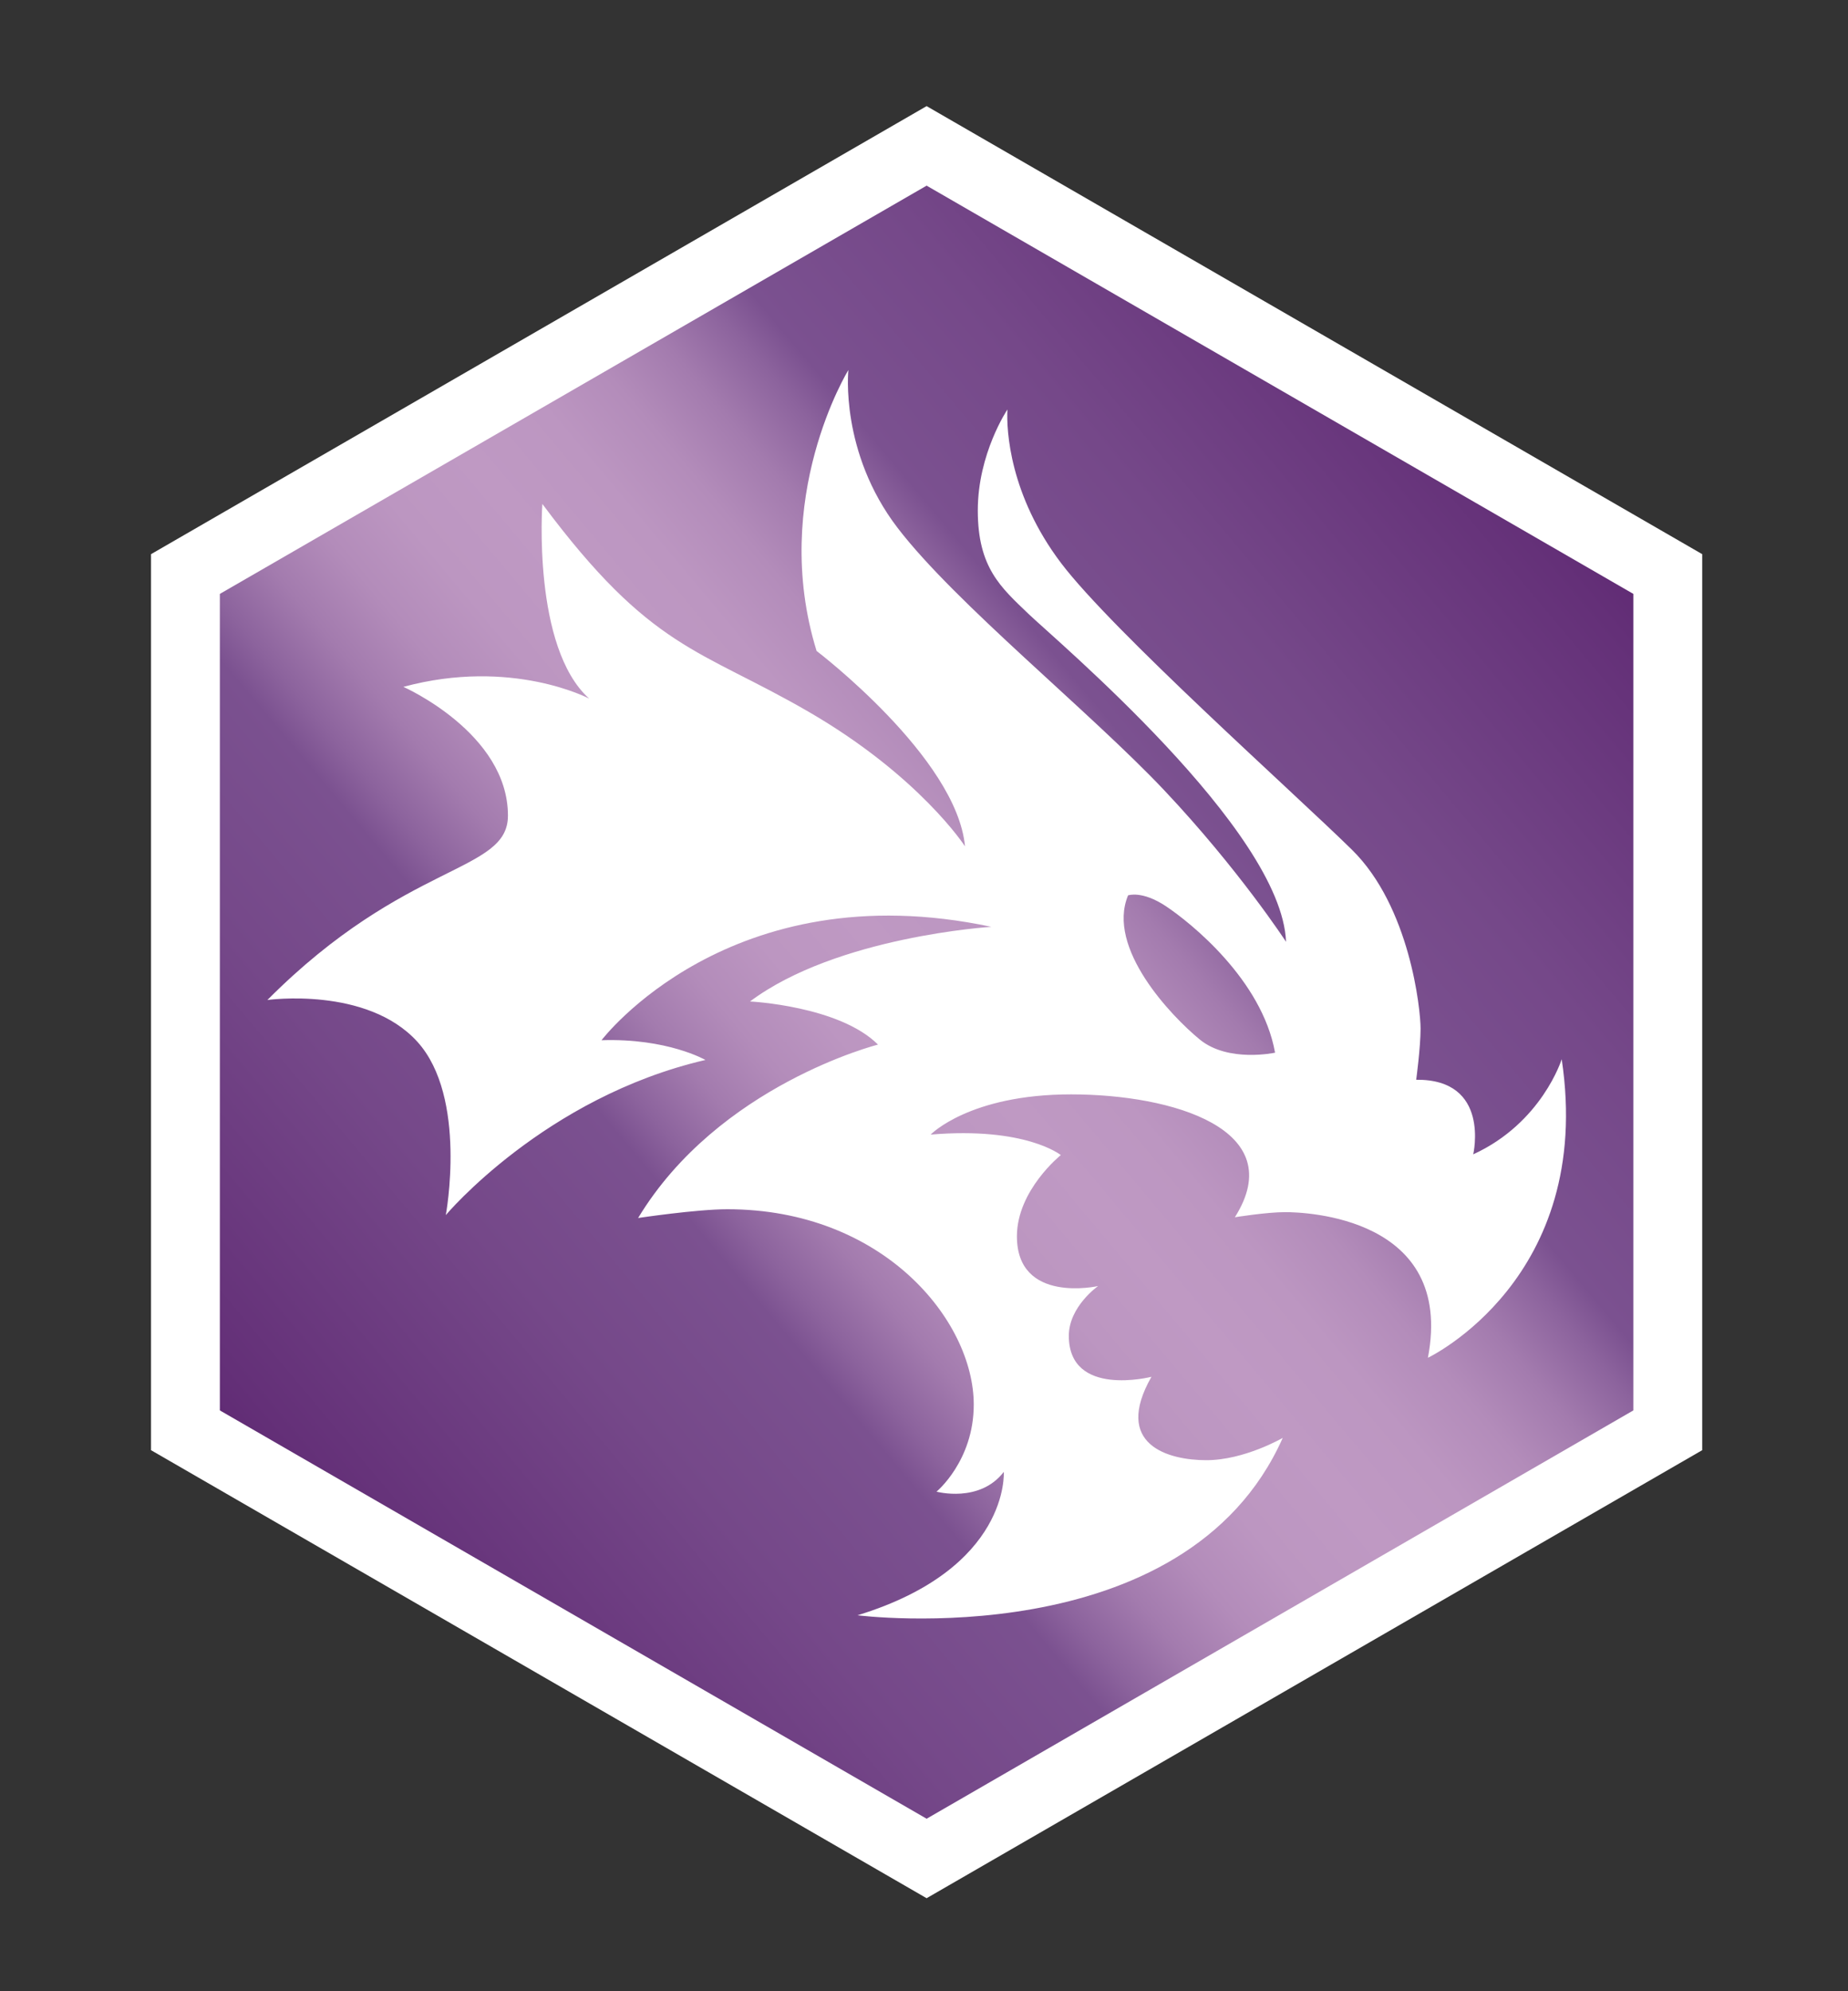
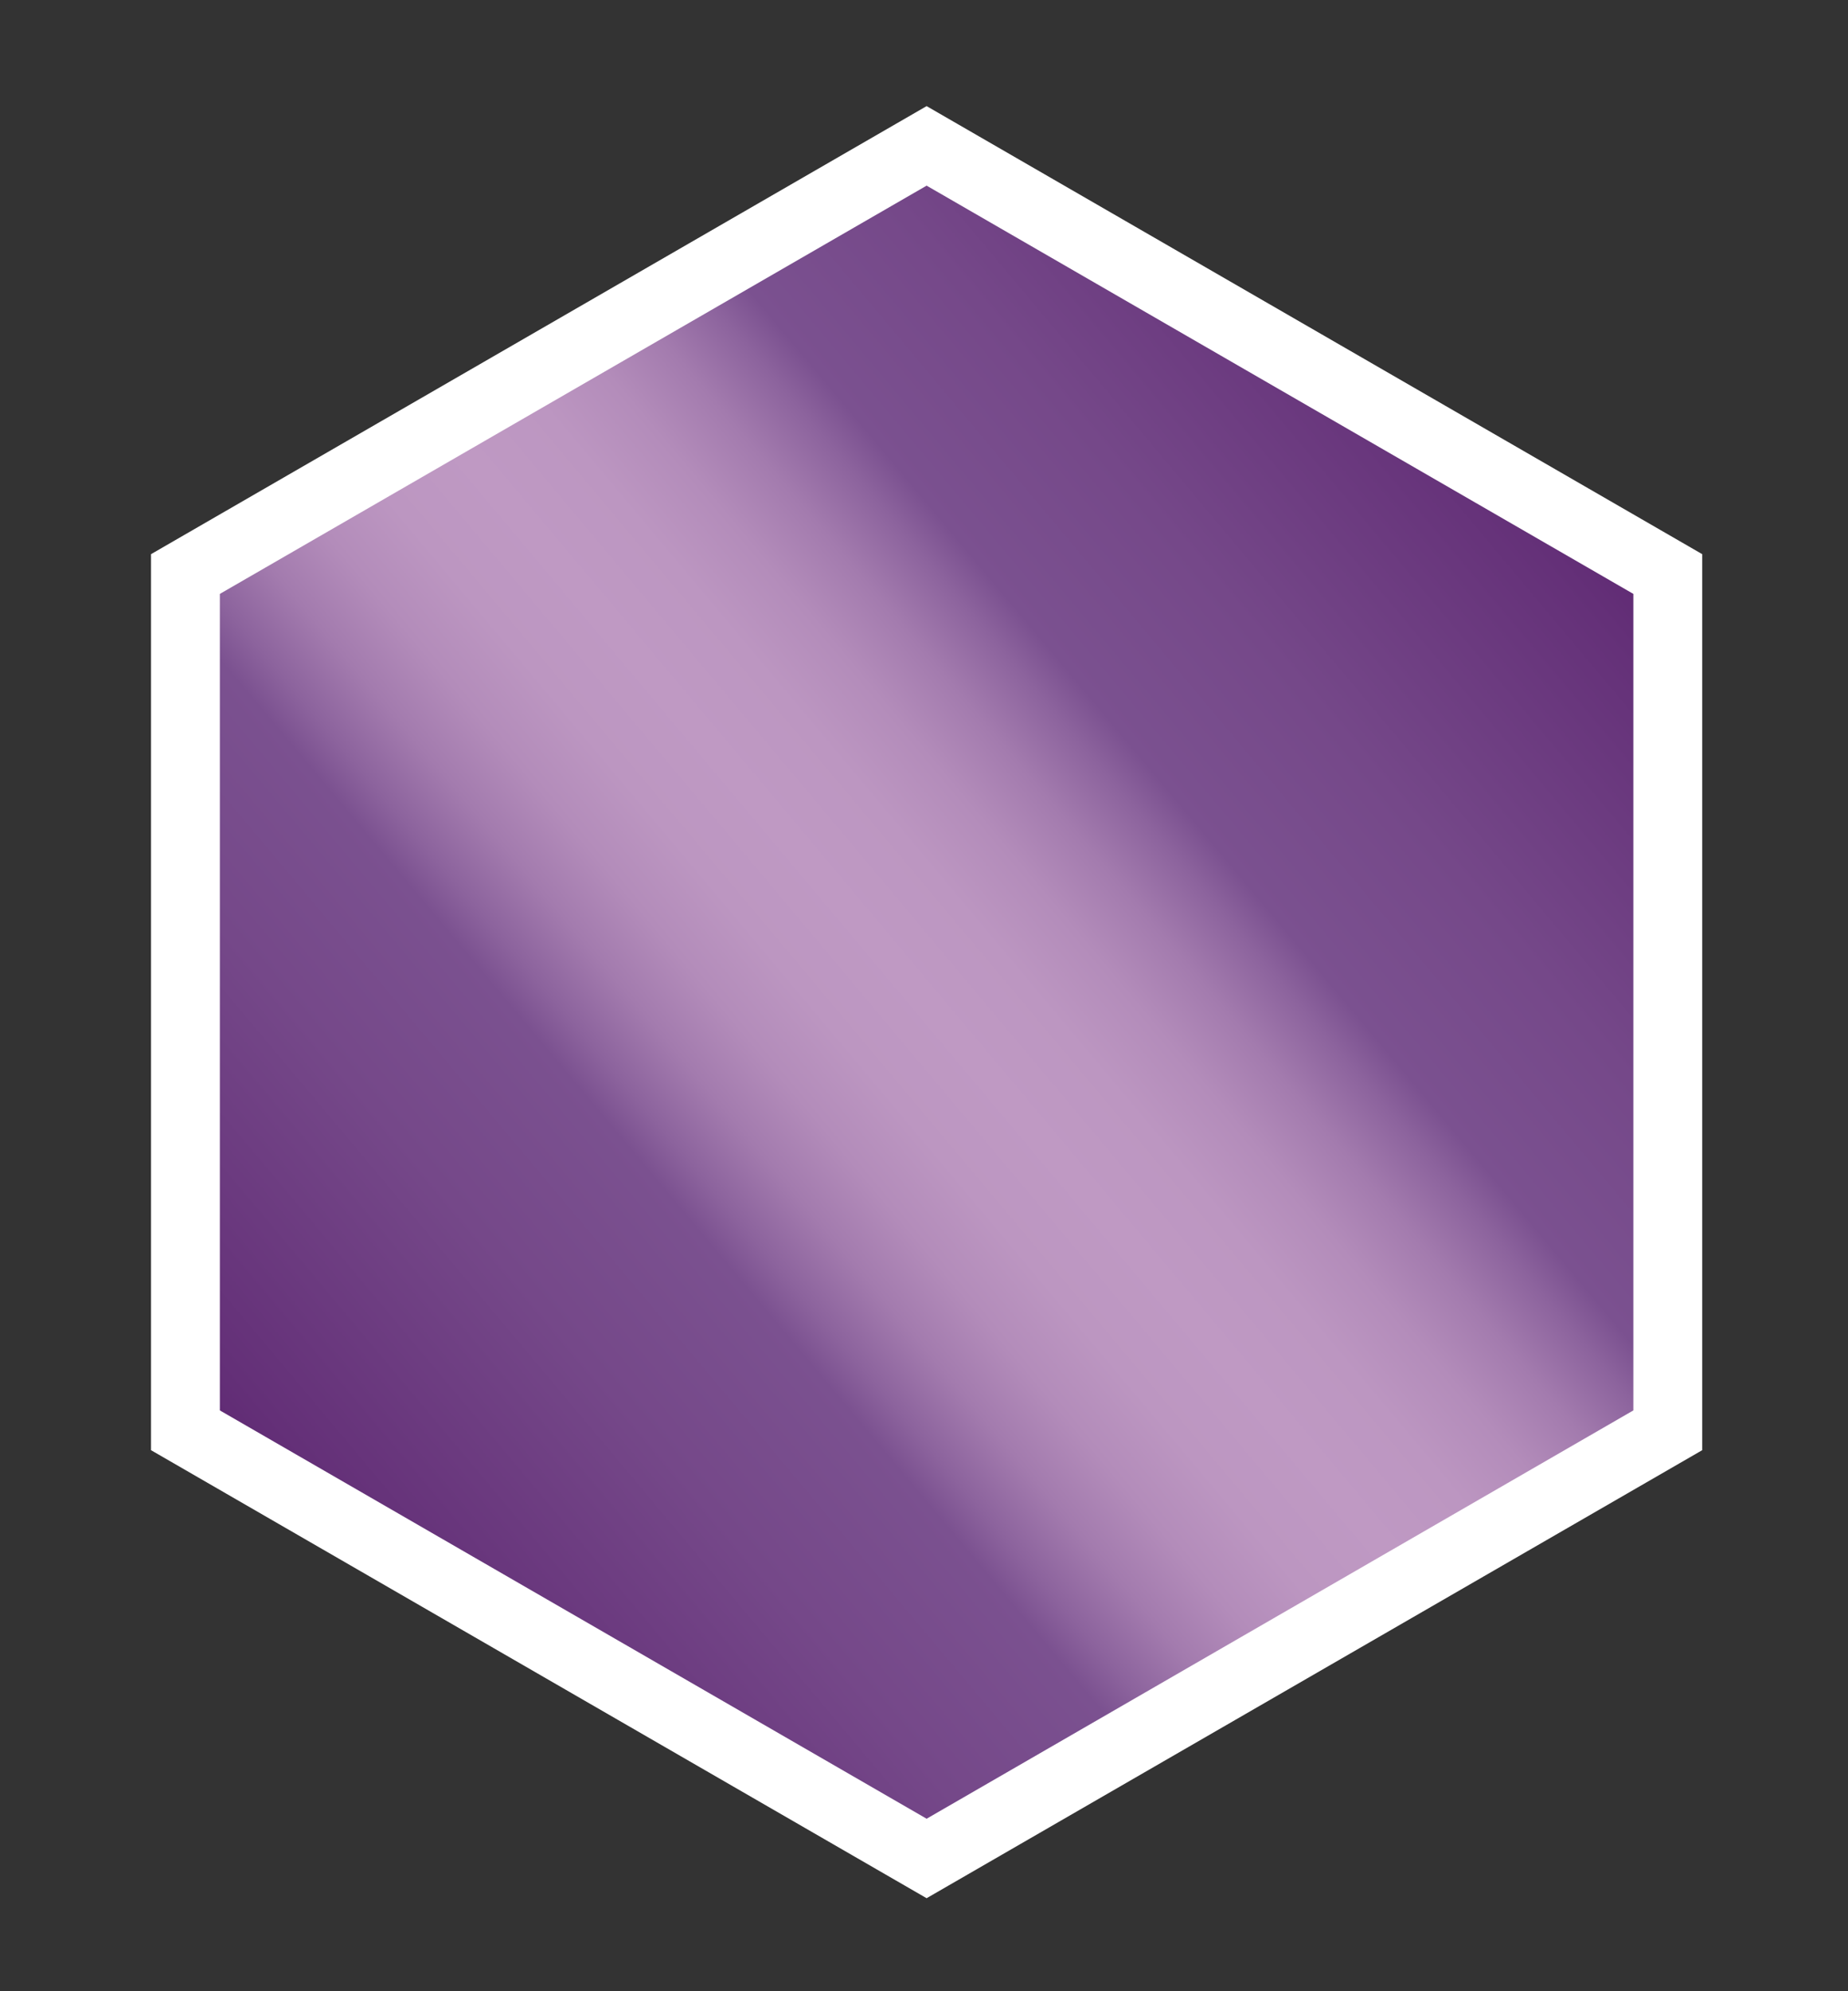
<svg xmlns="http://www.w3.org/2000/svg" xmlns:ns1="http://sodipodi.sourceforge.net/DTD/sodipodi-0.dtd" xmlns:ns2="http://www.inkscape.org/namespaces/inkscape" version="1.1" id="Layer_1" x="0px" y="0px" width="325px" height="350px" viewBox="37 0 325 350" enable-background="new 37 0 325 350" xml:space="preserve" ns1:docname="T.svg" ns2:version="1.1.1 (3bf5ae0d25, 2021-09-20)">
  <rect x="37" y="0" width="325" height="350" fill="#333333" stroke="none" />
  <defs id="defs49" />
  <ns1:namedview id="namedview47" pagecolor="#ffffff" bordercolor="#666666" borderopacity="1.0" ns2:pageshadow="2" ns2:pageopacity="0.0" ns2:pagecheckerboard="0" showgrid="false" ns2:zoom="2.0543" ns2:cx="162.59" ns2:cy="174.76" ns2:window-width="1920" ns2:window-height="986" ns2:window-x="-11" ns2:window-y="-11" ns2:window-maximized="1" ns2:current-layer="Layer_1" />
  <g id="g44">
    <polygon points="336.36,254.9 199.96,333.65 63.56,254.9 63.56,97.405 199.96,18.653 336.36,97.405 " id="polygon3" style="fill:#ffffff;fill-opacity:1" />
    <linearGradient id="SVGID_1_" gradientUnits="userSpaceOnUse" x1="91.686" y1="267.01" x2="308.23" y2="85.303">
      <stop offset="0" style="stop-color:#612C75" id="stop5" />
      <stop offset="0.023" style="stop-color:#643078" id="stop7" />
      <stop offset="0.195" style="stop-color:#754889" id="stop9" />
      <stop offset="0.3" style="stop-color:#7B5190" id="stop11" />
      <stop offset="0.323" style="stop-color:#8C639D" id="stop13" />
      <stop offset="0.361" style="stop-color:#A37BAE" id="stop15" />
      <stop offset="0.401" style="stop-color:#B38CBA" id="stop17" />
      <stop offset="0.445" style="stop-color:#BC96C1" id="stop19" />
      <stop offset="0.5" style="stop-color:#BF99C3" id="stop21" />
      <stop offset="0.555" style="stop-color:#BC96C1" id="stop23" />
      <stop offset="0.599" style="stop-color:#B38CBA" id="stop25" />
      <stop offset="0.639" style="stop-color:#A37BAE" id="stop27" />
      <stop offset="0.677" style="stop-color:#8C639D" id="stop29" />
      <stop offset="0.7" style="stop-color:#7B5190" id="stop31" />
      <stop offset="0.805" style="stop-color:#754889" id="stop33" />
      <stop offset="0.977" style="stop-color:#643078" id="stop35" />
      <stop offset="1" style="stop-color:#612C75" id="stop37" />
    </linearGradient>
    <polygon fill="url(#SVGID_1_)" points="324.25,247.91 324.25,104.39 199.96,32.631 75.666,104.39 75.666,247.91 199.96,319.68 " id="polygon40" />
-     <path d="m 180.61,114.42 c -8.3,-26.811 5.59,-49.379 5.59,-49.379 0,0 -1.54,14.465 8.68,27.777 10.22,13.312 33.76,32.212 46.88,46.102 13.11,13.89 21.41,26.62 21.41,26.62 -0.77,-19.67 -40.51,-53.04 -45.33,-57.67 -4.83,-4.63 -8.88,-8.108 -8.88,-18.14 0,-10.03 5.21,-17.747 5.21,-17.747 -0.19,3.667 0.39,15.047 9.45,27.009 9.07,11.958 40.9,40.318 51.12,50.348 10.23,10.03 12.09,28.1 12.09,31.44 0,3.35 -0.77,9.01 -0.77,9.01 13.12,-0.13 10.03,13.11 10.03,13.11 12.09,-5.53 15.56,-16.72 15.56,-16.72 5.79,38.59 -23.53,52.48 -23.53,52.48 4.75,-24.83 -21.74,-25.6 -25.08,-25.6 -3.34,0 -8.87,0.9 -8.87,0.9 9.77,-15.43 -10.93,-21.6 -28.81,-21.6 -17.88,0 -24.69,7.07 -24.69,7.07 16.72,-1.41 22.89,3.6 22.89,3.6 0,0 -7.72,6.18 -7.72,14.28 0,11.96 14.28,8.74 14.28,8.74 0,0 -5.15,3.6 -5.15,8.75 0,10.93 14.53,7.2 14.53,7.2 -6.81,11.96 2.96,14.66 9.65,14.66 6.69,0 13.44,-3.92 13.44,-3.92 -17.17,38.58 -74.78,31.18 -74.78,31.18 26.87,-8.23 25.72,-25.2 25.72,-25.2 -4.25,5.53 -11.83,3.47 -11.83,3.47 0,0 6.55,-5.4 6.55,-15.3 0,-14.79 -15.95,-34.34 -43.34,-34.34 -5.4,0 -15.69,1.54 -15.69,1.54 14.15,-23.4 42.19,-30.48 42.19,-30.48 -6.82,-6.81 -22.51,-7.58 -22.51,-7.58 15.3,-11.45 42.44,-13.12 42.44,-13.12 -46.04,-9.78 -68.55,19.93 -68.55,19.93 11.58,-0.38 18.27,3.47 18.27,3.47 -28.29,6.56 -45.66,27.27 -45.66,27.27 0,0 3.86,-20.71 -5.01,-30.48 -8.88,-9.77 -26.365,-7.33 -26.365,-7.33 24.435,-24.56 42.305,-22.25 42.305,-32.41 0,-14.53 -18.39,-22.63 -18.39,-22.63 19.04,-5.15 32.67,2.06 32.67,2.06 -10.03,-9.01 -8.23,-34.215 -8.23,-34.215 19.16,25.725 27.6,25.405 46.81,36.525 19.55,11.32 27.52,23.66 27.52,23.66 -1.47,-15.62 -26.1,-34.34 -26.1,-34.34 z m 67.38,68.29 c 5.02,4.12 13.25,2.32 13.25,2.32 -2.31,-12.86 -14.92,-22.89 -19.16,-25.72 -4.24,-2.83 -6.69,-1.93 -6.69,-1.93 -3.86,9.25 7.59,21.22 12.6,25.33 z" id="path42" style="fill:#ffffff;fill-opacity:1" />
  </g>
</svg>